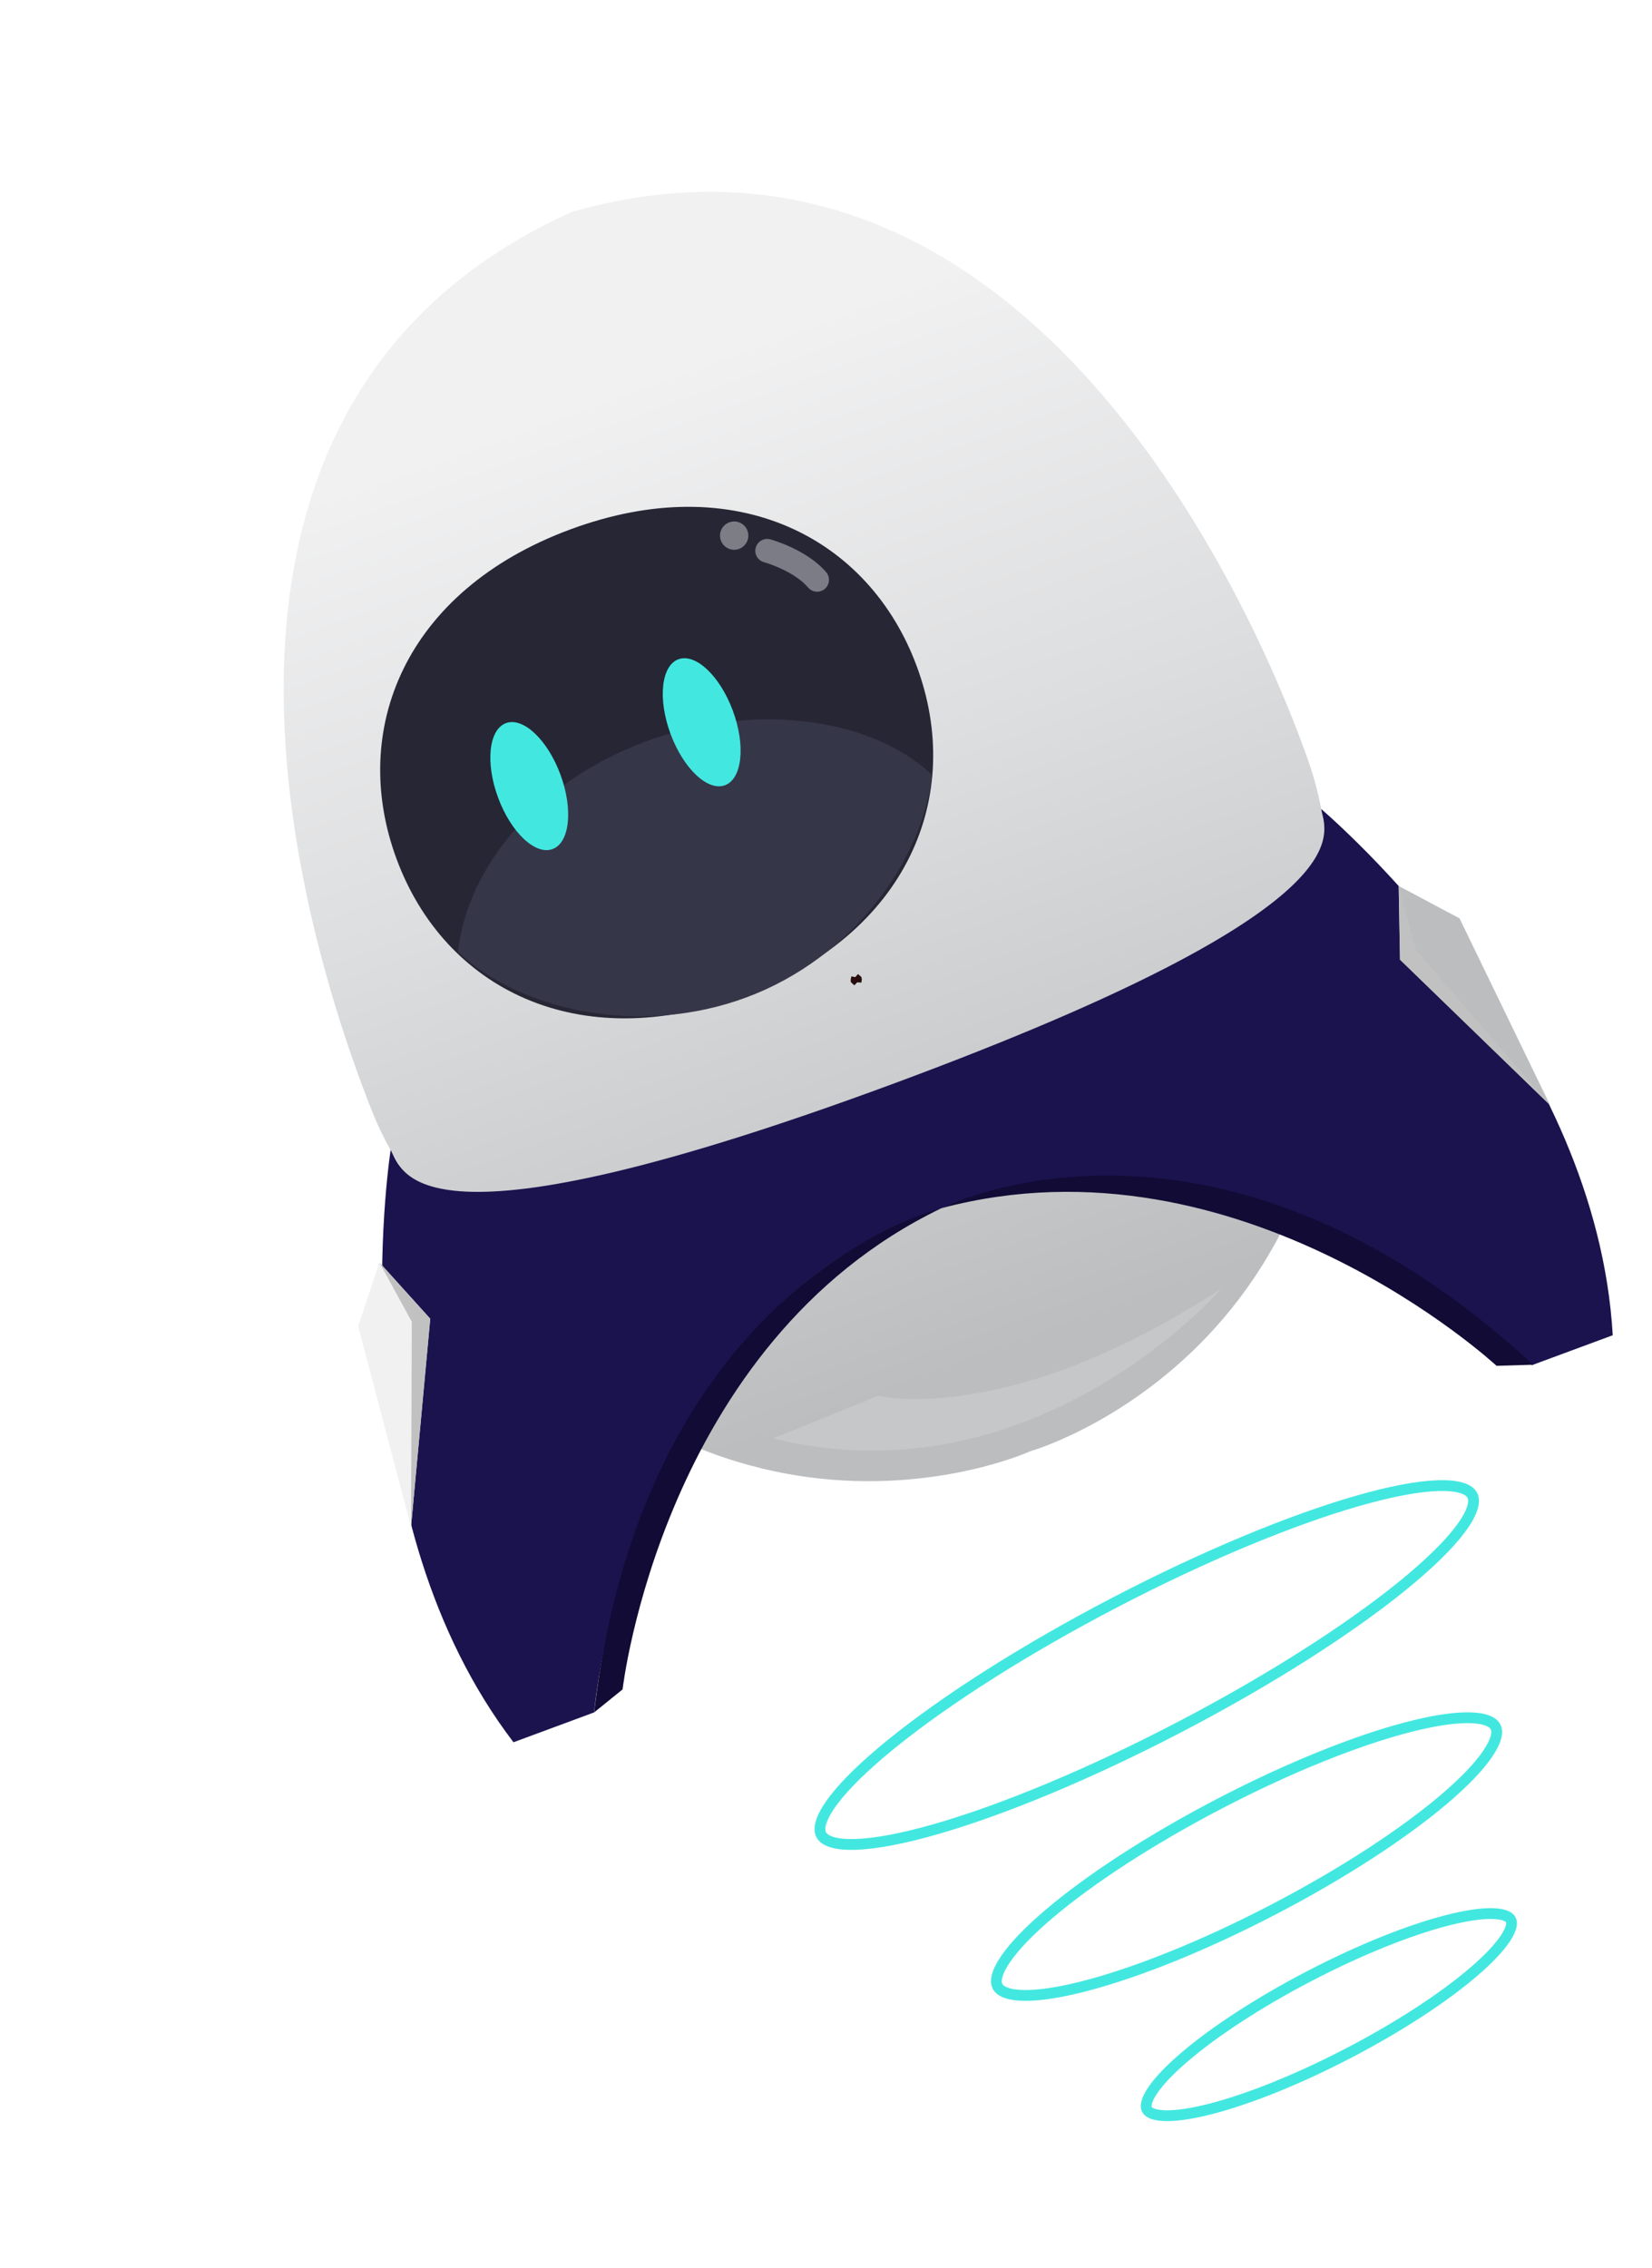
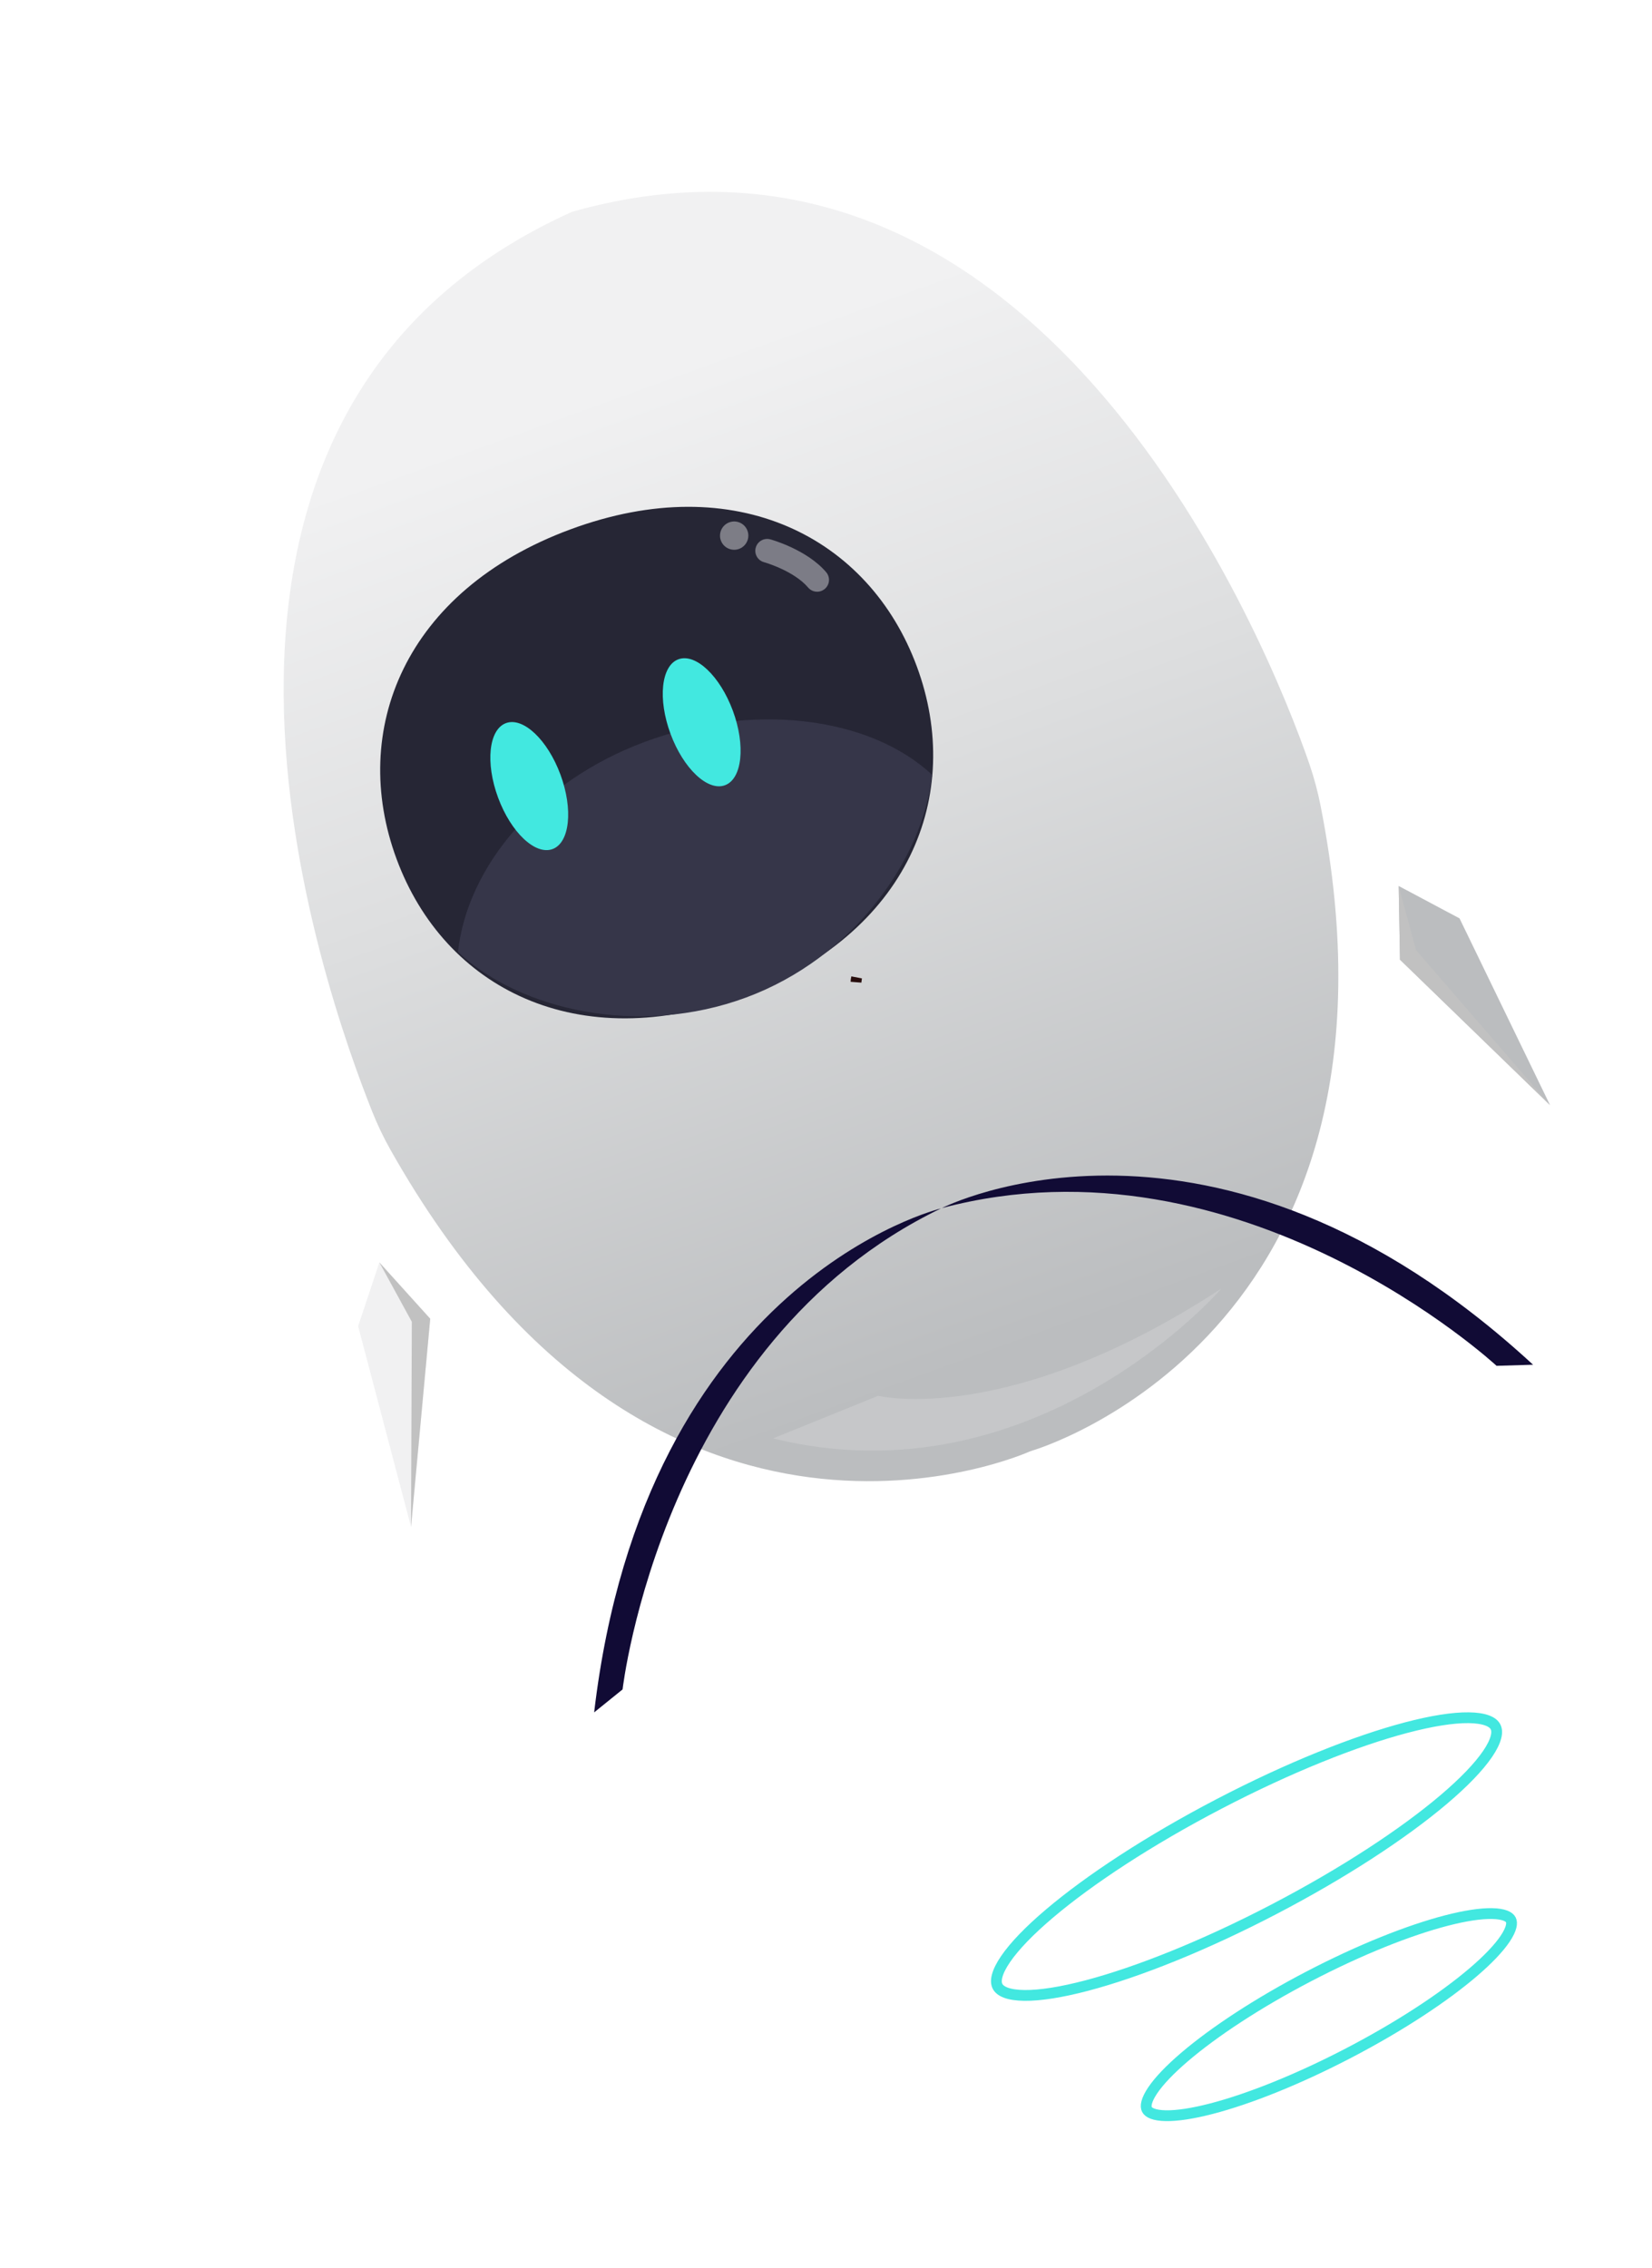
<svg xmlns="http://www.w3.org/2000/svg" width="153" height="210" viewBox="0 0 153 210" fill="none">
  <g clip-path="url(#clip0)">
    <path d="M95.607 134.299C95.607 134.299 132.016 123.716 122.304 74.59C122.048 73.292 121.705 72.013 121.278 70.761C117.568 59.966 96.53 7.369 53.044 19.591L52.939 19.63C10.675 38.7 30.251 92.285 34.463 102.894C34.952 104.123 35.523 105.317 36.173 106.469C60.794 150.078 95.366 134.383 95.366 134.383L95.607 134.299Z" fill="url(#paint0_linear)" />
-     <path d="M149.364 123.621L141.89 126.387C141.89 126.387 115.365 100.245 87.144 111.881C58.139 121.426 55.027 158.538 55.027 158.538L47.556 161.303C31.857 140.714 35.612 110.375 36.177 106.467C37.319 108.433 38.13 116.843 82.853 100.289C127.577 83.736 122.633 77.021 122.368 74.901C125.344 77.506 147.872 97.773 149.364 123.621Z" fill="#1B134E" />
    <path d="M79.332 90.517L79.279 90.909C79.282 90.777 79.3 90.645 79.332 90.517Z" stroke="#270D0D" stroke-miterlimit="10" />
-     <path d="M79.453 90.844C79.297 90.709 79.195 90.618 79.158 90.582C79.264 90.661 79.363 90.749 79.453 90.844V90.844Z" stroke="#270D0D" stroke-miterlimit="10" />
    <path d="M84.91 61.695C89.323 73.617 84.146 86.508 68.801 92.188C53.456 97.867 41.142 91.451 36.729 79.528C32.316 67.605 37.476 54.694 52.821 49.014C68.166 43.334 80.497 49.772 84.91 61.695Z" fill="#262635" />
    <path d="M59.74 68.677C49.914 72.314 43.282 80.18 42.415 88.136C48.255 93.605 59.271 95.991 69.097 92.354C78.924 88.716 85.448 79.691 86.325 71.737C80.481 66.269 69.575 65.037 59.74 68.677Z" fill="#363649" />
    <path d="M51.175 78.609C52.77 78.019 53.096 74.93 51.904 71.71C50.712 68.49 48.454 66.359 46.859 66.949C45.265 67.539 44.939 70.627 46.13 73.847C47.322 77.067 49.581 79.199 51.175 78.609Z" fill="#42E8E0" />
    <path d="M67.144 72.699C68.738 72.109 69.065 69.02 67.873 65.8C66.681 62.58 64.423 60.449 62.828 61.039C61.234 61.629 60.907 64.717 62.099 67.937C63.291 71.157 65.55 73.289 67.144 72.699Z" fill="#42E8E0" />
    <path opacity="0.4" d="M68.451 50.818C69.13 50.566 69.478 49.812 69.227 49.134C68.976 48.455 68.221 48.109 67.541 48.361C66.862 48.613 66.514 49.367 66.765 50.045C67.016 50.723 67.771 51.069 68.451 50.818Z" fill="white" />
    <path opacity="0.4" d="M75.9 54.763C75.707 54.802 75.507 54.788 75.321 54.724C75.135 54.659 74.97 54.546 74.843 54.396C73.513 52.83 70.785 52.053 70.751 52.047C70.471 51.968 70.234 51.781 70.092 51.527C69.95 51.273 69.915 50.974 69.995 50.694C70.074 50.414 70.262 50.177 70.516 50.035C70.771 49.893 71.071 49.858 71.351 49.937C71.489 49.973 74.748 50.894 76.52 52.98C76.707 53.202 76.798 53.488 76.774 53.777C76.75 54.066 76.612 54.334 76.39 54.521C76.249 54.64 76.08 54.723 75.9 54.763Z" fill="#FCFDFF" />
    <path d="M55.027 158.538L57.66 156.411C57.66 156.411 61.334 124.337 87.144 111.881C87.144 111.881 59.732 118.467 55.027 158.538Z" fill="#110B35" />
    <path d="M141.986 126.351L138.602 126.451C138.602 126.451 114.931 104.499 87.232 111.848C87.228 111.849 112.317 99.003 141.986 126.351Z" fill="#110B35" />
    <path opacity="0.2" d="M71.597 133.171L81.341 129.225C81.341 129.225 93.331 132.215 113.115 119.302C113.119 119.323 95.909 139.18 71.597 133.171Z" fill="#F2F2F2" />
    <path d="M33.169 122.781L35.135 116.876L39.846 122.092L38.067 141.364L33.169 122.781Z" fill="url(#paint1_linear)" />
    <path d="M35.135 116.876L38.141 122.374L38.067 141.364L39.846 122.092L35.135 116.876Z" fill="#C1C1C1" />
    <path d="M135.175 85.026L129.539 82.026L129.661 88.849L143.559 102.318L135.175 85.026Z" fill="url(#paint2_linear)" />
    <path d="M129.539 82.026L131.139 87.953L143.559 102.318L129.661 88.849L129.539 82.026Z" fill="#C1C1C1" />
  </g>
  <g filter="url(#filter0_df)">
-     <path d="M76.055 169.863C76.195 170.133 76.49 170.376 77.033 170.544C77.577 170.713 78.319 170.789 79.258 170.758C81.133 170.696 83.677 170.21 86.721 169.334C92.803 167.584 100.782 164.307 109.21 159.915C117.638 155.523 124.895 150.86 129.813 146.878C132.275 144.885 134.131 143.079 135.256 141.577C135.819 140.825 136.182 140.173 136.355 139.631C136.528 139.089 136.498 138.708 136.358 138.439C136.217 138.169 135.922 137.926 135.38 137.758C134.836 137.589 134.093 137.513 133.154 137.544C131.279 137.606 128.736 138.092 125.691 138.968C119.61 140.718 111.631 143.995 103.202 148.387C94.774 152.779 87.518 157.442 82.599 161.424C80.137 163.417 78.282 165.223 77.156 166.725C76.593 167.477 76.23 168.129 76.057 168.672C75.884 169.213 75.914 169.594 76.055 169.863Z" stroke="#42E8E0" />
-   </g>
+     </g>
  <g filter="url(#filter1_df)">
    <path d="M92.391 183.903C92.508 184.128 92.741 184.334 93.158 184.488C93.578 184.644 94.15 184.734 94.879 184.742C96.335 184.759 98.305 184.447 100.664 183.826C105.373 182.584 111.523 180.135 117.99 176.765C124.456 173.395 129.988 169.757 133.703 166.609C135.563 165.032 136.947 163.595 137.768 162.393C138.179 161.791 138.433 161.27 138.546 160.836C138.658 160.407 138.623 160.098 138.505 159.872C138.388 159.646 138.154 159.441 137.738 159.286C137.318 159.13 136.745 159.04 136.017 159.032C134.561 159.016 132.591 159.327 130.232 159.949C125.523 161.19 119.373 163.64 112.906 167.01C106.44 170.38 100.908 174.017 97.193 177.166C95.332 178.743 93.949 180.179 93.128 181.382C92.717 181.984 92.463 182.505 92.35 182.938C92.238 183.368 92.273 183.677 92.391 183.903Z" stroke="#42E8E0" />
  </g>
  <g filter="url(#filter2_df)">
    <path d="M106.224 195.3C106.295 195.437 106.441 195.575 106.73 195.685C107.022 195.797 107.429 195.866 107.959 195.876C109.017 195.897 110.457 195.679 112.191 195.23C115.65 194.333 120.17 192.543 124.922 190.067C129.674 187.591 133.731 184.911 136.447 182.589C137.809 181.426 138.812 180.37 139.402 179.491C139.697 179.051 139.873 178.678 139.949 178.374C140.024 178.075 139.994 177.876 139.923 177.739C139.852 177.603 139.706 177.464 139.418 177.354C139.125 177.242 138.718 177.173 138.189 177.163C137.13 177.143 135.69 177.36 133.957 177.81C130.497 178.706 125.977 180.496 121.225 182.972C116.473 185.449 112.417 188.128 109.7 190.45C108.339 191.614 107.335 192.669 106.746 193.548C106.451 193.988 106.274 194.362 106.198 194.665C106.123 194.965 106.153 195.164 106.224 195.3Z" stroke="#42E8E0" />
  </g>
  <defs>
    <filter id="filter0_df" x="62.377" y="122" width="87.66" height="64.302" filterUnits="userSpaceOnUse" color-interpolation-filters="sRGB">
      <feFlood flood-opacity="0" result="BackgroundImageFix" />
      <feColorMatrix in="SourceAlpha" type="matrix" values="0 0 0 0 0 0 0 0 0 0 0 0 0 0 0 0 0 0 127 0" />
      <feOffset />
      <feGaussianBlur stdDeviation="5" />
      <feColorMatrix type="matrix" values="0 0 0 0 0.259 0 0 0 0 0.91 0 0 0 0 0.878 0 0 0 1 0" />
      <feBlend mode="normal" in2="BackgroundImageFix" result="effect1_dropShadow" />
      <feBlend mode="normal" in="SourceGraphic" in2="effect1_dropShadow" result="shape" />
      <feGaussianBlur stdDeviation="2" result="effect2_foregroundBlur" />
    </filter>
    <filter id="filter1_df" x="79.174" y="144.32" width="72.547" height="55.134" filterUnits="userSpaceOnUse" color-interpolation-filters="sRGB">
      <feFlood flood-opacity="0" result="BackgroundImageFix" />
      <feColorMatrix in="SourceAlpha" type="matrix" values="0 0 0 0 0 0 0 0 0 0 0 0 0 0 0 0 0 0 127 0" />
      <feOffset />
      <feGaussianBlur stdDeviation="5" />
      <feColorMatrix type="matrix" values="0 0 0 0 0.259 0 0 0 0 0.91 0 0 0 0 0.878 0 0 0 1 0" />
      <feBlend mode="normal" in2="BackgroundImageFix" result="effect1_dropShadow" />
      <feBlend mode="normal" in="SourceGraphic" in2="effect1_dropShadow" result="shape" />
      <feGaussianBlur stdDeviation="2" result="effect2_foregroundBlur" />
    </filter>
    <filter id="filter2_df" x="93.701" y="163.518" width="58.745" height="46.004" filterUnits="userSpaceOnUse" color-interpolation-filters="sRGB">
      <feFlood flood-opacity="0" result="BackgroundImageFix" />
      <feColorMatrix in="SourceAlpha" type="matrix" values="0 0 0 0 0 0 0 0 0 0 0 0 0 0 0 0 0 0 127 0" />
      <feOffset />
      <feGaussianBlur stdDeviation="5" />
      <feColorMatrix type="matrix" values="0 0 0 0 0.259 0 0 0 0 0.91 0 0 0 0 0.878 0 0 0 1 0" />
      <feBlend mode="normal" in2="BackgroundImageFix" result="effect1_dropShadow" />
      <feBlend mode="normal" in="SourceGraphic" in2="effect1_dropShadow" result="shape" />
      <feGaussianBlur stdDeviation="2" result="effect2_foregroundBlur" />
    </filter>
    <linearGradient id="paint0_linear" x1="120.508" y1="115.435" x2="87.616" y2="24.711" gradientUnits="userSpaceOnUse">
      <stop stop-color="#BBBDBF" />
      <stop offset="0.58" stop-color="#DDDEDF" />
      <stop offset="1" stop-color="#F1F1F2" />
    </linearGradient>
    <linearGradient id="paint1_linear" x1="2078.72" y1="5273.51" x2="1862.62" y2="5298.47" gradientUnits="userSpaceOnUse">
      <stop stop-color="#BBBDBF" />
      <stop offset="0.58" stop-color="#DDDEDF" />
      <stop offset="1" stop-color="#F1F1F2" />
    </linearGradient>
    <linearGradient id="paint2_linear" x1="26111.9" y1="24169.7" x2="26292" y2="24047.8" gradientUnits="userSpaceOnUse">
      <stop stop-color="#BBBDBF" />
      <stop offset="0.58" stop-color="#DDDEDF" />
      <stop offset="1" stop-color="#F1F1F2" />
    </linearGradient>
    <clipPath id="clip0">
      <rect width="113" height="131" fill="white" transform="translate(0 39.224) rotate(-20.311)" />
    </clipPath>
  </defs>
</svg>